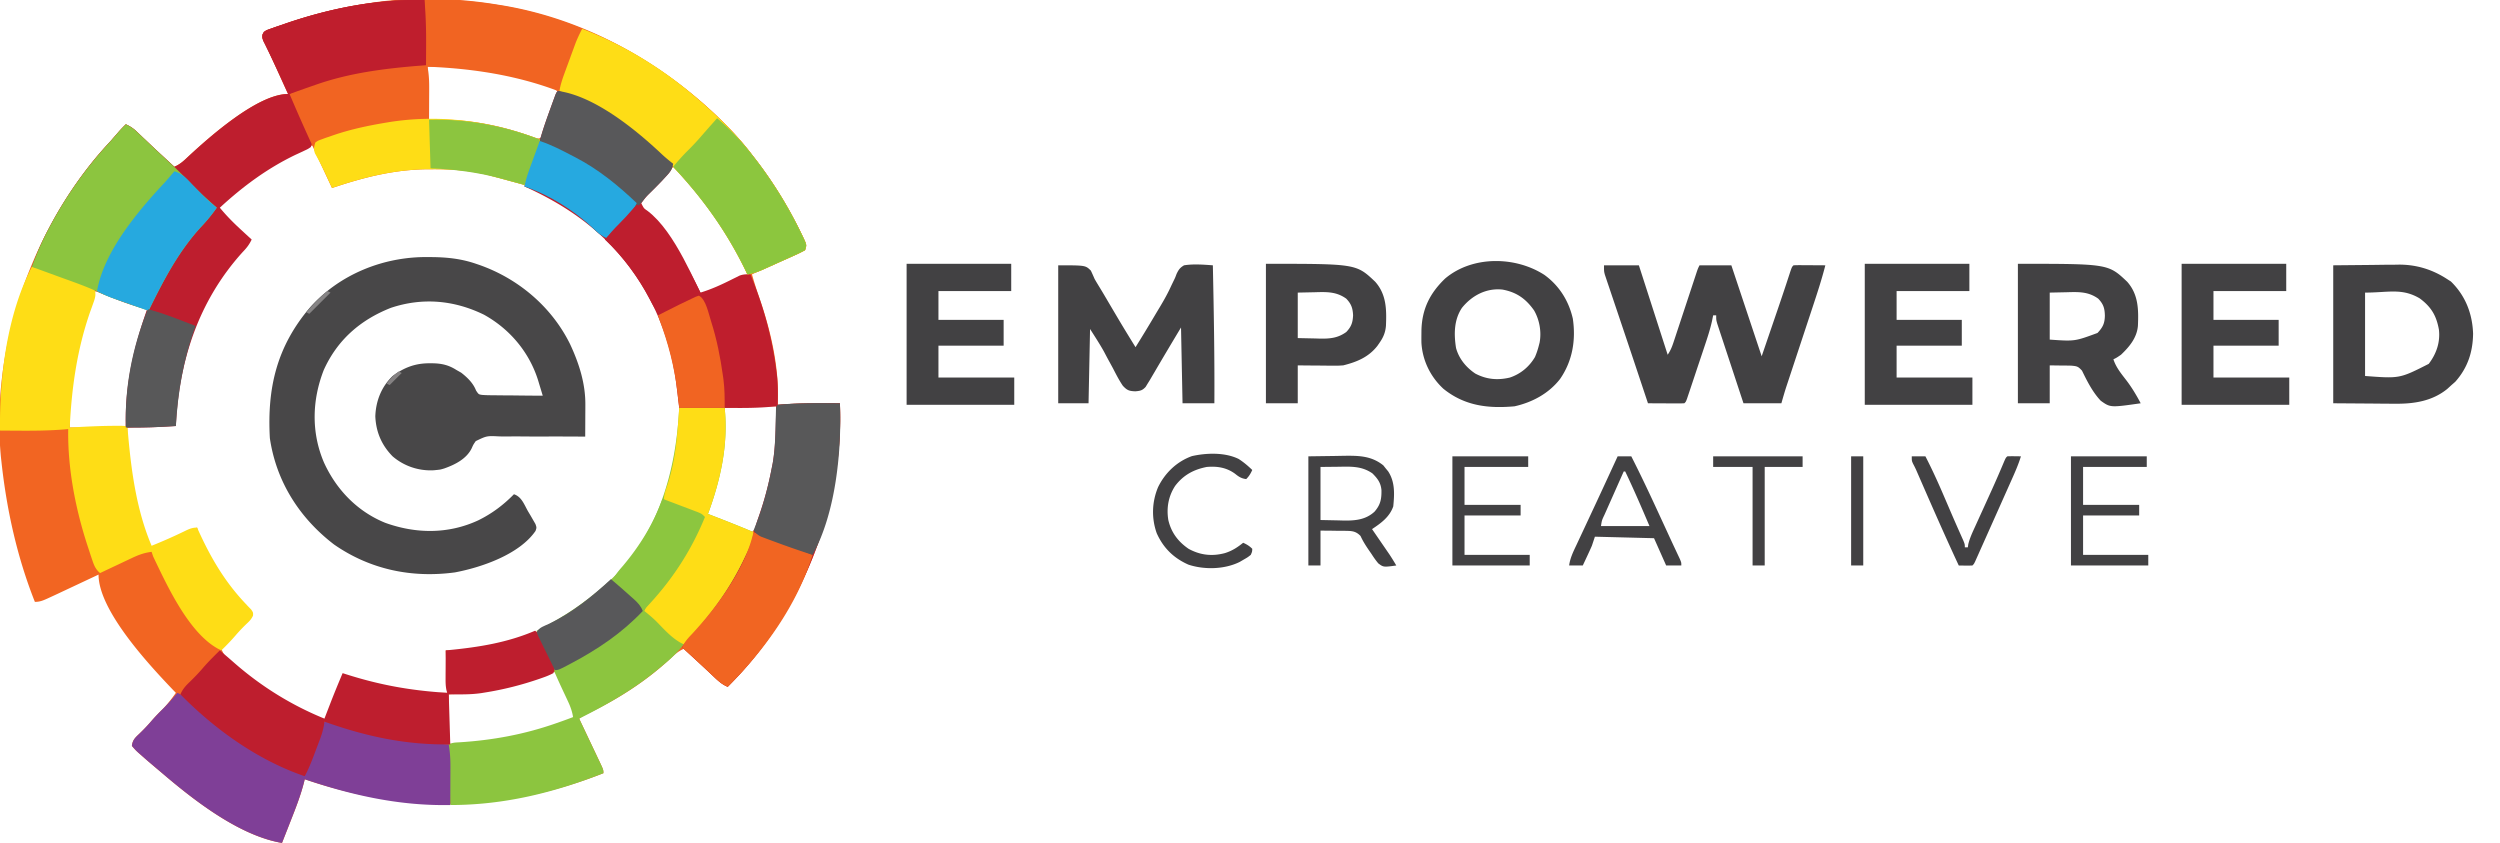
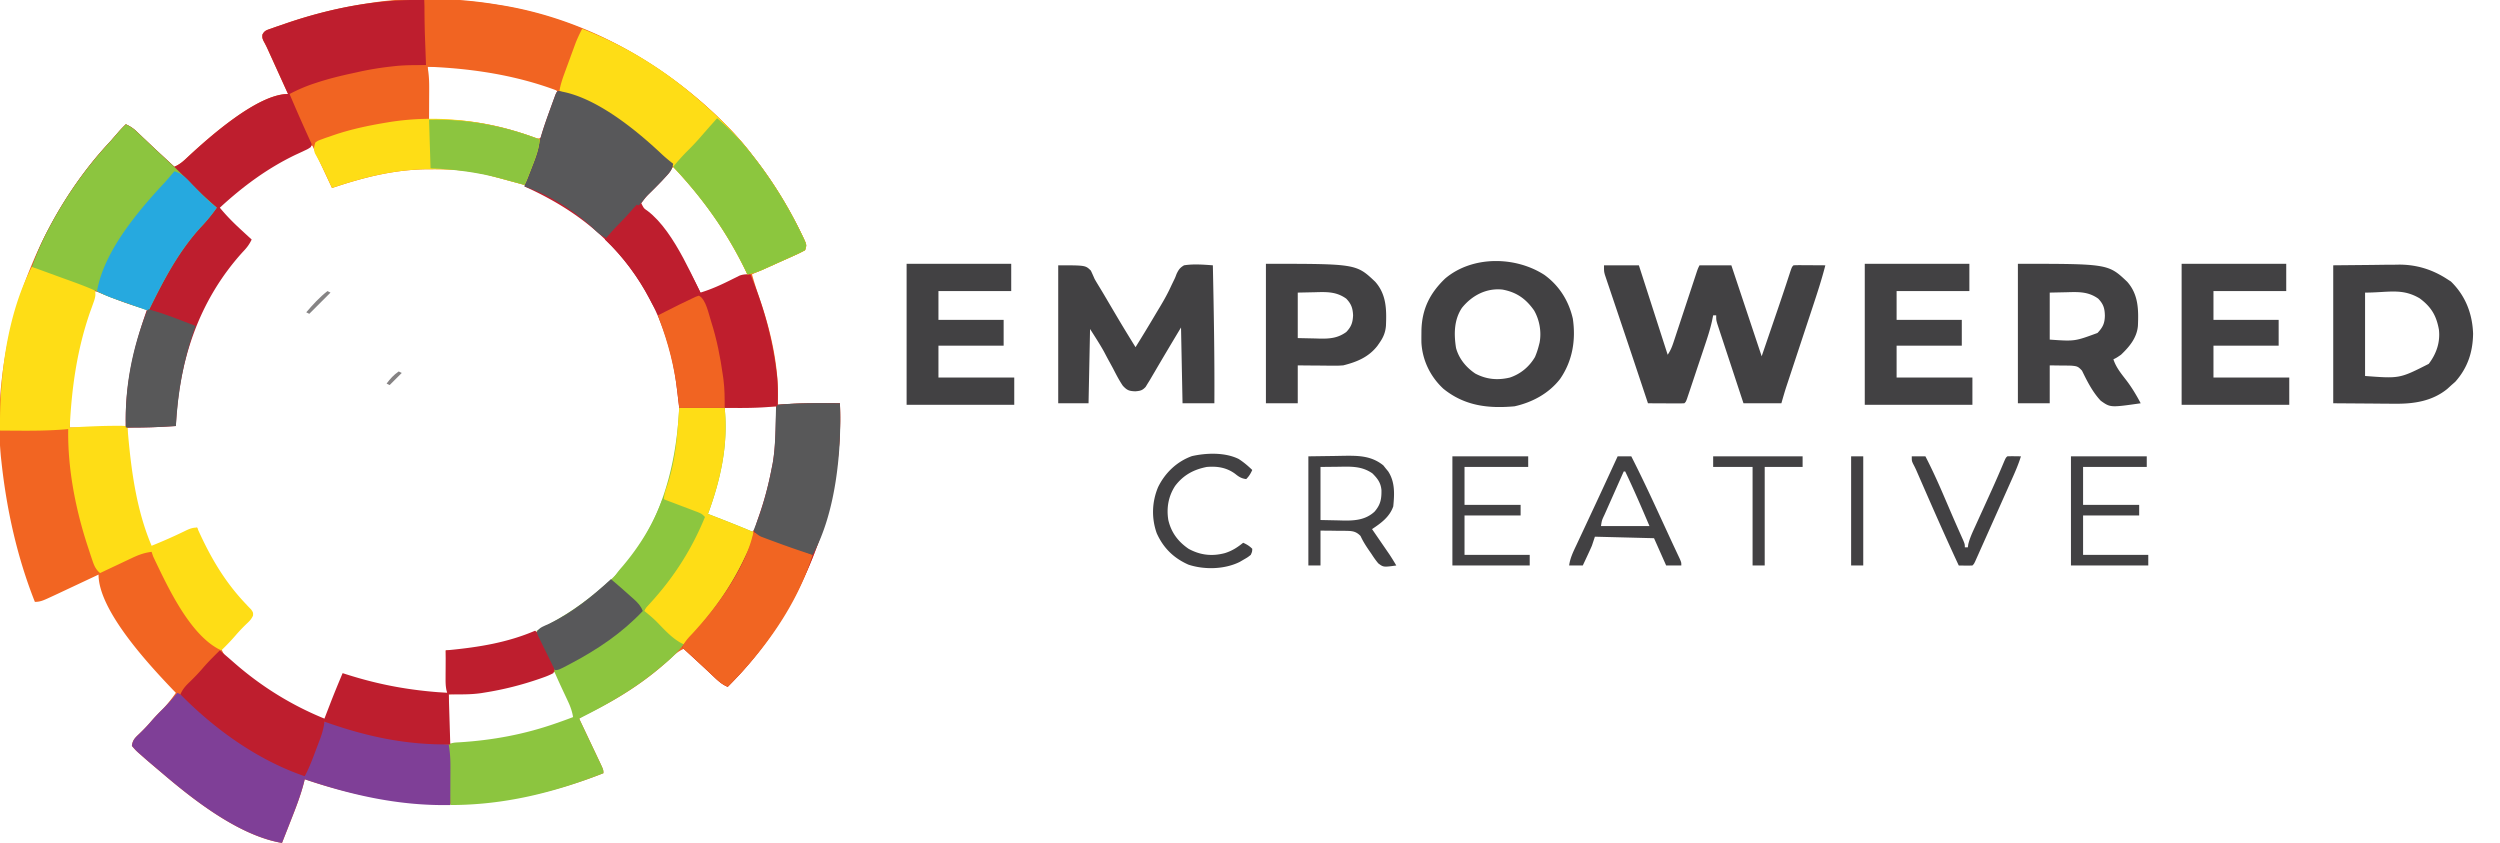
<svg xmlns="http://www.w3.org/2000/svg" width="1649" height="556">
  <path fill="#f26522" d="m328 3 2.888.456C378.795 11.295 423.187 33.806 460 65l2.629 2.227C474.65 77.764 486.356 89.235 496 102l1.5 1.924c12.32 15.819 22.746 32.813 31.438 50.888l1.019 2.1c2.168 4.713 2.168 4.713 1.043 8.088a88 88 0 0 1-7.246 3.54l-2.201.988c-2.326 1.042-4.658 2.07-6.99 3.097q-2.355 1.05-4.706 2.102-4.304 1.925-8.617 3.83c-1.76.784-3.516 1.581-5.24 2.443 1.338 4.673 2.744 9.313 4.36 13.898 7.987 22.794 13.9 47.8 12.64 72.102l2.875-.219c12.71-.891 25.388-.886 38.125-.781 2.716 64.783-22.387 131.089-66 178.688-2.623 2.817-5.256 5.613-8 8.312-4.037-1.64-6.89-4.484-10-7.437l-3.45-3.231-1.77-1.665c-2.843-2.662-5.718-5.29-8.592-7.917l-3.02-2.766c-.715-.654-1.43-1.31-2.168-1.984-3.562 1.524-5.903 3.642-8.687 6.313-16.078 14.953-34.408 26.648-54.153 36.128-3.21 1.499-3.21 1.499-6.16 3.559l1.469 3.09q2.688 5.66 5.367 11.327 1.162 2.454 2.328 4.906a3099 3099 0 0 1 3.336 7.044l1.06 2.223c2.44 5.182 2.44 5.182 2.44 7.41-65.57 25.851-130.306 26.664-197 4l-.439 1.837c-2.222 8.735-5.445 16.984-8.749 25.35l-1.693 4.33Q188.068 550.763 186 556c-28.064-4.769-57.773-27.87-79-46l-3.57-3.012-3.743-3.175-1.742-1.477A318 318 0 0 1 93 498l-1.787-1.557C89.52 494.887 89.52 494.887 87 492c.433-3.685 1.955-5.255 4.625-7.75 2.786-2.677 5.425-5.378 7.938-8.312a109 109 0 0 1 7-7.438c3.591-3.519 6.533-7.405 9.437-11.5l-2.168-2.246C98.29 438.42 65 402.764 65 379l-2.826 1.33-10.461 4.914-4.513 2.121-6.516 3.06-2.012.948A715 715 0 0 1 33 394l-1.93.89C28.198 396.175 26.187 397 23 397c-11.684-29.477-18.565-60.524-22-92l-.402-3.59C-5.942 231.81 18.566 158.732 62.424 104.9 65.818 100.809 69.38 96.892 73 93a967 967 0 0 0 5.492-6.309A96 96 0 0 1 83 82c2.836 1.297 4.96 2.688 7.215 4.836l1.812 1.71 1.91 1.829 4 3.781 2.04 1.934c3.13 2.954 6.294 5.87 9.46 8.785l3.247 2.992L115 110c3.648-1.55 6.078-3.782 8.938-6.5C137.964 90.471 169.932 62 190 62a36801 36801 0 0 0-8.44-18.6l-3.083-6.79-.963-2.125c-1.775-3.917-1.775-3.917-3.794-7.71C173 25 173 25 173.075 22.884c1.345-2.74 2.873-3.03 5.718-4.033l3.065-1.1 3.33-1.127 3.423-1.188C206.795 9.227 224.986 4.768 244 2l2.343-.36C272.885-2.29 301.617-1.346 328 3m-46 41 1 35 12.438.688c18.231 1.206 36.002 4.12 53.172 10.52 4.123 1.613 4.123 1.613 8.39.792 1.476-2.943 1.476-2.943 2.734-6.59l.735-1.999q.764-2.094 1.512-4.194a628 628 0 0 1 2.343-6.426c1.964-5.354 1.964-5.354 3.676-10.791-1.655-3.31-5.032-3.607-8.402-4.767l-6.413-2.122C329.697 46.567 306.55 43.657 282 44m162 66-2.379 2.598c-5.001 5.447-10.003 10.856-15.285 16.035-1.629 1.666-3.026 3.44-4.336 5.367 1.52 3.56 3.63 5.86 6.313 8.625 10.692 11.604 19.342 24.666 26.729 38.574 1.48 2.782 3.004 5.54 4.52 8.301q1.221 2.25 2.438 4.5c7.127-2.218 13.796-5.048 20.563-8.187l3.056-1.405A2433 2433 0 0 0 493 181c-2.565-6.79-5.487-13.212-9-19.562l-1.441-2.606C474.817 145.108 465.423 132.777 455 121l-2.617-2.988c-3.721-4.585-3.721-4.585-8.383-8.012m-300 27c4.311 5.218 8.886 9.87 13.875 14.438l2.086 1.927q2.514 2.323 5.039 4.635c-1.564 3.29-3.274 5.497-5.812 8.125C130.666 197.526 115.078 238.687 116 281l-3.191-.035c-9.66-.072-19.18.279-28.809 1.035-.21 8.769.286 17.147 1.625 25.813l.533 3.508C88.745 327.533 92.018 345 99 360l2 1a91 91 0 0 0 6.54-2.746l1.941-.879a1239 1239 0 0 0 6.144-2.812l4.164-1.893Q124.9 350.346 130 348l.365 2.213C134.821 369.78 152.074 390.074 166 404c-.319 3.408-1.668 4.98-4.125 7.25a110 110 0 0 0-7.5 7.875A136 136 0 0 1 146 428c8.037 19.954 42.555 35.517 61 44l8 3 11-30 12 3.813c9.951 3.1 19.678 5.714 30 7.187l2.332.39c3.728.542 7.448.651 11.211.665l2.266.01c3.73-.004 7.46-.037 11.191-.065l-1-28h12c3.033-.294 5.944-.628 8.938-1.125l2.42-.4C345.51 422.511 371.473 410.912 393 392l2.508-2.14c29.203-25.45 49.557-62.488 52.363-101.468 2.19-40.62-7.264-79.568-31.871-112.392l-2.004-2.684c-26.6-33.968-65.883-56.834-108.839-62.097-3.343-.34-6.683-.42-10.04-.457l-2.207-.03c-26.328-.281-48.942 3.945-73.91 12.268l-12-27c-20.371 0-48.815 27.763-63 41m-81 55c-10.232 29.173-18.392 58.76-17 90 12.38.115 24.65-.104 37-1l.12-2.237c1.38-24.605 5.173-46.16 13.21-69.46.81-2.383.81-2.383.67-5.303q-6.78-2.57-13.562-5.127l-4.615-1.746q-3.312-1.255-6.628-2.502l-2.09-.795c-3.457-1.368-3.457-1.368-7.105-1.83m425.25 76.5-3.016.145q-3.617.173-7.234.355l-.028 2.13c-.408 24.56-4.122 45.623-11.972 68.87l30 11c2.797-2.797 3.5-3.736 4.684-7.254l.866-2.562.887-2.747.929-2.838c2.8-8.764 4.92-17.566 6.634-26.599l.684-3.281C512.91 293.313 512.177 280.55 512 268a408 408 0 0 0-23.75.5M365 443a129 129 0 0 0-6.937 2.625c-19.96 7.77-40.735 11.254-62.063 12.375-.03 4-.047 8-.062 12l-.026 3.41c-.017 5.966.17 11.693 1.088 17.59 28.473-1.492 55.883-6.219 82-18-1.009-6.215-3.816-11.574-6.437-17.25l-1.526-3.375-1.47-3.203-1.346-2.935c-1.02-2.374-1.02-2.374-3.221-3.237" />
  <path fill="#be1e2e" d="M280 0c.843 9.82 1.128 19.517 1.063 29.375q-.008 2-.014 4Q281.03 38.188 281 43l-2.54.196C248.17 45.602 220.411 51.006 192 62l2.948 6.555q1.241 2.762 2.48 5.527c2.6 5.805 2.6 5.805 5.318 11.555l1.379 2.863 1.195 2.406c.835 2.571.688 3.599-.32 6.094-1.895 1.305-1.895 1.305-4.383 2.445l-2.765 1.309-2.977 1.371C176.279 111.064 160.145 123.018 145 137c4.311 5.218 8.886 9.87 13.875 14.438l2.086 1.927q2.514 2.323 5.039 4.635c-1.564 3.29-3.274 5.497-5.812 8.125C130.956 198.308 117.968 238.229 116 281c-11.02.764-21.955 1.134-33 1-.798-27.527 5.013-52.152 14-78l-2.004-.502c-7.027-1.83-13.7-4.17-20.433-6.873l-2.87-1.133a674 674 0 0 1-14.431-5.918c-7.25-3.034-14.625-5.706-22.012-8.387l-4.172-1.521A6843 6843 0 0 0 21 176c3.049-8.325 6.413-16.29 10.563-24.125l1.576-2.987C44.066 128.467 57.23 109.963 73 93a967 967 0 0 0 5.492-6.309A96 96 0 0 1 83 82c2.836 1.297 4.96 2.688 7.215 4.836l1.812 1.71 1.91 1.829 4 3.781 2.04 1.934c3.13 2.954 6.294 5.87 9.46 8.785l3.247 2.992L115 110c3.648-1.55 6.078-3.782 8.938-6.5C137.964 90.471 169.932 62 190 62a36801 36801 0 0 0-8.44-18.6l-3.083-6.79-.963-2.125c-1.775-3.917-1.775-3.917-3.794-7.71C173 25 173 25 173.075 22.884c1.345-2.74 2.873-3.03 5.718-4.033l3.065-1.1 3.33-1.127 3.423-1.188C218.194 5.335 248.669-.637 280 0" />
  <path fill="#f16422" d="M280 0c66.345-1.795 129.605 22.297 180 65l2.629 2.227C474.65 77.764 486.356 89.235 496 102l1.5 1.924c12.32 15.819 22.746 32.813 31.438 50.888l1.019 2.1c2.168 4.713 2.168 4.713 1.043 8.088a86 86 0 0 1-7.14 3.54c-.72.325-1.439.652-2.18.988q-2.286 1.034-4.58 2.052a916 916 0 0 0-6.979 3.147l-4.45 2-2.099.95c-3.5 1.547-6.777 2.768-10.572 3.323l-1.398-2.902C478.18 150.559 460.782 126.587 439 105l-1.591-1.647c-4.178-4.29-8.573-8.054-13.346-11.665l-2.25-1.703C414.474 84.503 406.933 79.574 399 75l-2.409-1.417C361.571 53.224 322.047 45.573 282 44l.494 3.074c.47 3.64.62 7.07.604 10.735l-.01 3.76-.026 3.868-.013 3.952Q283.03 74.194 283 79l3.164-.105C310.401 78.344 333.45 83.355 356 92c-.566 6.392-2.654 11.87-5 17.813l-1.117 2.888c-2.667 6.868-2.667 6.868-3.883 9.299l-1.738-.48q-2.8-.77-5.602-1.528-2.92-.789-5.836-1.593c-2.398-.66-4.798-1.311-7.199-1.962l-2.282-.635c-12.549-3.369-24.863-4.21-37.78-4.177l-2.398.002c-22.625.07-42.82 5.19-64.165 12.373-9.605-20.545-19.178-41.104-28-62 5.382-2.81 10.67-5.116 16.438-7l2.352-.775c7.311-2.351 14.697-4.192 22.205-5.796 1.914-.41 3.825-.839 5.735-1.269 6.94-1.495 13.843-2.57 20.895-3.347l2.24-.255c6.71-.678 13.397-.635 20.135-.558l-.092-2.44q-.17-4.59-.335-9.181-.106-2.92-.218-5.84A598 598 0 0 1 280 0" />
  <path fill="#bf1e2d" d="M368 60c24.199 3.255 51.385 25.514 68.668 41.844 2.357 2.179 4.804 4.18 7.332 6.156-.566 3.919-2.41 5.892-5.062 8.75l-2.45 2.648a319 319 0 0 1-8.761 8.813c-1.76 1.824-3.25 3.732-4.727 5.789 1.52 3.56 3.63 5.86 6.313 8.625C443.059 157.544 453.223 174.81 462 193c7.484-2.262 14.28-5.431 21.246-8.947l2.426-1.19 2.16-1.084c2.503-.9 4.528-.917 7.168-.779 8.371 20.468 14.184 41.052 17 63l.398 2.941c.793 6.672.697 13.35.602 20.059l2.875-.219c12.71-.891 25.388-.886 38.125-.781 2.716 64.783-22.387 131.089-66 178.688-2.623 2.817-5.256 5.613-8 8.312-4.009-1.634-6.847-4.44-9.937-7.375l-3.446-3.227-1.79-1.684c-3.028-2.84-6.085-5.651-9.14-8.464l-3.3-3.047L450 427c1.531-3.59 3.685-5.947 6.375-8.75 14.633-15.75 25.888-34.06 35.188-53.375l1.229-2.546c2.281-4.885 4.042-9.737 5.513-14.922.652-2.26 1.38-4.47 2.16-6.688A220 220 0 0 0 509 309l.652-3.293c2.114-12.42 2.006-25.142 2.348-37.707l-2.184.215c-7.475.687-14.859.919-22.363.883l-3.446-.005c-3.586-.005-7.171-.018-10.757-.03q-3.675-.008-7.352-.014-8.949-.017-17.898-.049l-.247-2.061q-.565-4.69-1.14-9.38l-.387-3.242C442.95 227.657 433.623 201.947 418 180l-1.213-1.705C398.327 152.793 374.42 135.766 346 123a55 55 0 0 1 2.707-9.844l1.022-2.756 1.084-2.9c3.298-8.93 3.298-8.93 6.187-18 1.823-6.171 3.995-12.203 6.188-18.25l1.083-3.002 1.022-2.795.923-2.526C367 61 367 61 368 60" />
-   <path fill="#484748" d="m281.813 169.563 3.978.022c9.946.169 18.811 1.193 28.209 4.415l1.952.666c25.83 9.011 47.957 27.7 60.08 52.35 5.875 12.584 10.13 25.79 10.066 39.793l-.01 3.76-.026 3.868-.013 3.952q-.018 4.805-.049 9.611l-2.617-.023a2180 2180 0 0 0-24.453-.052c-4.19.013-8.38.01-12.57-.031-4.047-.04-8.091-.035-12.138 0q-2.312.008-4.624-.03c-8.482-.434-8.482-.434-15.78 3.079-1.61 2.32-1.61 2.32-2.692 4.755C307.69 302.725 300.069 306.512 293 309c-2.5.75-2.5.75-5 1l-1.844.191c-9.93.558-19.706-2.733-27.222-9.214-7.245-7.406-10.911-16.016-11.372-26.352.346-10.186 4.042-19.537 11.438-26.625 7.624-5.619 14.872-8.396 24.313-8.375l2.28.005c5.888.13 10.382 1.186 15.407 4.37l3.188 1.813c4.101 3.19 7.909 6.85 9.807 11.76 1.704 2.55 1.704 2.55 3.898 2.905 2.54.2 5.04.24 7.587.229l2.813.046c2.965.043 5.929.052 8.894.06q3.015.034 6.03.076c4.928.063 9.855.095 14.783.111q-1.137-3.788-2.293-7.57l-.639-2.138c-5.771-18.792-18.7-34.23-35.861-43.726-19.648-9.596-40.517-11.484-61.394-4.5-20.186 7.964-35.32 21.196-44.25 40.997-7.773 19.904-8.317 41.337.167 61.093 8.174 17.876 22.022 32.265 40.419 39.714 20.28 7.283 41.512 7.496 61.225-1.607C324.412 338.828 331.94 333.188 339 326c5.096 1.699 6.746 6.812 9.313 11.313l1.744 2.92 1.619 2.818 1.497 2.583c.827 2.366.827 2.366.06 4.575-10.704 15.538-35.702 24.057-53.202 27.35-28.6 3.841-56.032-1.969-79.668-18.391C197.581 341.742 182.18 317.611 178 289c-1.873-33.33 4.66-60.621 26.568-86.306 19.487-21.788 48.336-33.367 77.244-33.131" />
  <path fill="#8cc53f" d="M448 269h30c2.439 24.39-2.623 47.166-11 70l3.516 1.355c8.88 3.433 17.723 6.917 26.484 10.645-.525 6.146-3.168 11.214-5.812 16.688l-1.487 3.078c-9.605 19.482-22.123 36.189-36.787 52.132-1.72 1.888-3.353 3.82-4.976 5.79-3.31 3.863-7.025 7.073-10.938 10.312l-1.519 1.285C419.148 454.074 401.066 464.476 382 474l1.469 3.09q2.688 5.66 5.367 11.327 1.162 2.454 2.328 4.906a3099 3099 0 0 1 3.336 7.044l1.06 2.223c2.44 5.182 2.44 5.182 2.44 7.41-32.817 12.938-65.569 21-101 21l-1-40c2.4-1.2 4.105-1.217 6.785-1.36 22.181-1.36 43.24-5.26 64.215-12.64l3.613-1.27A399 399 0 0 0 378 473c-.618-3.793-1.732-6.913-3.363-10.387l-1.44-3.095-1.51-3.205c-3.083-6.58-6.08-13.146-8.729-19.913-1.62-4.06-3.417-8.039-5.208-12.025l-1.102-2.465q-1.321-2.955-2.648-5.91l1.522-.76c16.527-8.306 30.67-17.967 44.478-30.24l2.133-1.875C434.079 353.184 445.888 311.235 448 269" />
  <path fill="#fedd16" d="M21 176c5.012.66 9.479 2.062 14.207 3.766l2.321.834q2.415.873 4.823 1.755c2.465.896 4.938 1.765 7.413 2.633q2.348.855 4.693 1.715l2.247.774c2.065.778 2.065.778 5.296 2.523 1.64 3.694.88 6.274-.477 9.965l-1.026 2.888-1.122 3.084C50.801 230.69 47.25 255.885 46 282l3.777-.219c8.637-.479 17.26-.883 25.91-.906l2.194-.014c4.995.015 4.995.015 6.119 1.139.24 1.86.421 3.728.578 5.598C86.781 312.142 90.323 337.114 100 360c7.46-3.014 14.782-6.233 22.01-9.764 2.864-1.373 4.77-2.236 7.99-2.236l.76 1.69c8.056 17.785 17.19 33.516 30.615 47.845l2.25 2.402 2.04 2.09C167 404 167 404 166.905 406.051c-1.05 2.26-2.202 3.51-4.031 5.199a108 108 0 0 0-7.437 7.813c-3 3.481-6.149 6.728-9.438 9.937-20.663-9.36-35.76-42.717-45-62l-1-3c-4.715.578-8.424 1.916-12.71 3.941l-1.859.87q-2.906 1.367-5.806 2.752l-3.965 1.865A2434 2434 0 0 0 66 378c-2.908-2.465-3.876-4.845-5.086-8.426l-1.124-3.32c-.385-1.176-.77-2.354-1.165-3.567l-1.208-3.68C49.603 334.696 44.58 308.629 45 283l-2.227.219C28.546 284.396 14.264 284.09 0 284c-.381-35.39 4.524-76.102 21-108" />
  <path fill="#7f3f97" d="M117 457c3.375 1.447 5.386 3.26 7.875 5.938 5.882 6.006 12.412 11.03 19.125 16.062l1.756 1.318C154.485 486.82 163.537 492.625 173 498l1.912 1.087c8.461 4.765 16.906 8.692 26.088 11.913 4.58-11.586 8.93-23.224 13-35 5.147.67 9.753 2.174 14.625 3.875C250.79 487.4 272.727 489.615 296 491c.821 5 1.136 9.832 1.098 14.902l-.005 2.19a2159 2159 0 0 1-.03 6.846q-.008 2.336-.014 4.673-.017 5.695-.049 11.389c-33.274.638-64.594-6.328-96-17l-.439 1.837c-2.222 8.735-5.445 16.984-8.749 25.35l-1.693 4.33Q188.068 550.763 186 556c-28.064-4.769-57.773-27.87-79-46l-3.57-3.012-3.743-3.175-1.742-1.477A318 318 0 0 1 93 498l-1.787-1.557C89.52 494.887 89.52 494.887 87 492c.433-3.685 1.955-5.255 4.625-7.75 2.786-2.677 5.425-5.378 7.938-8.312 2.751-3.201 5.65-6.174 8.66-9.13 3.079-3.132 5.924-6.47 8.777-9.808" />
  <path fill="#fedd16" d="M384 19c28.031 10.84 53.26 26.318 76 46l2.598 2.207C474.644 77.725 486.354 89.232 496 102l1.5 1.924c12.32 15.819 22.746 32.813 31.438 50.888l1.019 2.1c2.168 4.713 2.168 4.713 1.043 8.088a86 86 0 0 1-7.14 3.54c-.72.325-1.439.652-2.18.988q-2.286 1.034-4.58 2.052a916 916 0 0 0-6.979 3.147l-4.45 2-2.099.95c-3.5 1.547-6.777 2.768-10.572 3.323l-1.398-2.902C478.18 150.559 460.782 126.587 439 105l-1.591-1.647c-4.178-4.29-8.573-8.054-13.346-11.665l-2.25-1.703C405.656 77.916 387.672 67.64 369 60c.7-4.14 1.956-7.9 3.398-11.84l.714-1.953q.747-2.037 1.498-4.072 1.139-3.091 2.265-6.188l1.46-3.974c.66-1.79.66-1.79 1.33-3.617 1.282-3.224 2.735-6.28 4.335-9.356" />
  <path fill="#be1e2e" d="M353 416c4.092 3.667 5.924 8.552 8.25 13.438l1.43 2.892 1.336 2.791 1.227 2.545c.856 2.64.893 3.814-.243 6.334a47 47 0 0 1-6.875 2.938l-2.16.766c-11.847 4.099-23.894 7.154-36.277 9.108l-2.312.376c-7.283 1.048-13.799.812-21.376.812l1 33c-29.196.463-55.502-5.201-83-15-.125.874-.25 1.748-.377 2.648-.592 3.187-1.443 5.95-2.584 8.977l-1.18 3.14-1.234 3.235c-.4 1.067-.8 2.135-1.21 3.234-1.914 5.06-3.85 10-6.415 14.766-30.892-10.538-59.245-30.853-82-54 1.484-3.487 3.462-5.642 6.188-8.25 2.919-2.85 5.722-5.714 8.374-8.812 3.6-4.2 7.484-8.076 11.438-11.938l2.688 2.313 1.953 1.664c1.729 1.482 3.446 2.98 5.156 4.484C172.443 452.865 192.309 465.183 214 474l1.355-3.516 1.833-4.734.884-2.297c2.531-6.531 5.213-12.996 7.928-19.453l2.133.687C250.747 451.925 271.306 455.552 295 457l-.494-1.647c-.586-2.727-.618-5.204-.604-7.994l.01-3.242.026-3.367.013-3.414q.018-4.168.049-8.336l2.07-.196c19.817-1.934 38.542-4.918 56.93-12.804" />
  <path fill="#8cc53f" d="M83 82c2.8 1.284 4.915 2.645 7.145 4.766l1.78 1.678 1.888 1.806 4.011 3.793 2.08 1.974c4.002 3.786 8.047 7.526 12.084 11.275A335 335 0 0 1 122 117c10.174 10.346 10.174 10.346 21 20-3.256 4.619-6.736 8.835-10.625 12.938C117.569 166.078 107.539 185.46 98 205q-5.683-1.99-11.359-3.998a2219 2219 0 0 0-5.721-2.008c-5.469-1.938-10.86-3.89-16.108-6.369-8.268-3.875-16.925-6.819-25.5-9.937l-5.341-1.956A7296 7296 0 0 0 21 176c3.049-8.325 6.413-16.29 10.563-24.125l1.576-2.987C44.066 128.467 57.23 109.963 73 93a967 967 0 0 0 5.492-6.309A96 96 0 0 1 83 82" />
  <path fill="#424143" d="M1058 175h23l19 59c1.896-2.844 2.802-5.05 3.864-8.266l1.081-3.256 1.153-3.513 1.195-3.605q1.57-4.74 3.13-9.482 2.206-6.69 4.42-13.374 1.18-3.56 2.35-7.121l1.073-3.247.944-2.866c.79-2.27.79-2.27 1.79-4.27h21l20 60a55360 55360 0 0 0 7.566-22.125q1.395-4.074 2.786-8.148l.925-2.708c1.516-4.444 3.017-8.892 4.488-13.352l.836-2.534q.78-2.371 1.553-4.745c1.737-5.279 1.737-5.279 2.846-6.388a76 76 0 0 1 4.691-.098l2.862.01 3.01.025 3.021.014q3.708.02 7.416.049c-2.403 9.405-5.42 18.59-8.473 27.797l-1.587 4.812q-2.074 6.29-4.155 12.578-3.334 10.083-6.66 20.168-1.156 3.503-2.316 7.004l-1.426 4.32-1.252 3.782c-1.116 3.49-2.124 7.015-3.131 10.539h-25a15431 15431 0 0 1-7.04-21.358 6381 6381 0 0 0-3.27-9.917q-1.881-5.7-3.753-11.4l-1.193-3.6-1.092-3.336-.969-2.94C1132 211 1132 211 1132 208h-2l-.771 3.791c-1.258 5.647-3.046 11.074-4.89 16.553l-1.06 3.182q-1.103 3.304-2.21 6.606-1.704 5.076-3.391 10.157l-2.15 6.43-1.027 3.08-.95 2.824-.837 2.495C1112 265 1112 265 1111 266c-1.78.087-3.565.107-5.348.098l-3.271-.01-3.444-.026-3.455-.013A2762 2762 0 0 1 1087 266l-2.027-6.082-.668-2.003q-1.911-5.73-3.818-11.462a7340 7340 0 0 0-8.89-26.558q-2.347-6.97-4.686-13.942-1.16-3.454-2.329-6.904-1.649-4.881-3.285-9.768l-1.012-2.972-.915-2.745-.805-2.39C1058 179 1058 179 1058 175M698 175c18 0 18 0 21.54 3.516A189 189 0 0 1 722 184c1.043 1.84 2.142 3.639 3.247 5.442a393 393 0 0 1 3.644 6.09l1.24 2.105 1.244 2.113a8661 8661 0 0 0 6.095 10.322c3.767 6.357 7.631 12.651 11.53 18.928a1054 1054 0 0 0 12.652-20.823 721 721 0 0 1 3.37-5.627c2.787-4.644 5.363-9.252 7.591-14.19l1.29-2.674c1.244-2.52 1.244-2.52 2.176-5.048 1.397-2.823 2.187-4.006 4.921-5.638 6.277-.998 12.694-.456 19 0 .624 30.336 1.18 60.657 1 91h-21l-1-50c-5.897 9.829-11.77 19.666-17.555 29.56l-1.625 2.764-1.429 2.44L757 253l-1.355 2.223c-2.192 2.368-3.593 2.615-6.786 2.89-4.083-.158-5.422-.643-8.236-3.67-2.432-3.582-4.397-7.41-6.373-11.256a1098 1098 0 0 0-3.2-5.866 389 389 0 0 1-2.87-5.41c-2.842-5.098-6.046-9.987-9.18-14.911l-1 49h-20z" />
  <path fill="#58585a" d="M368 60c24.199 3.255 51.385 25.514 68.668 41.844 2.357 2.179 4.804 4.18 7.332 6.156-.566 3.919-2.41 5.892-5.062 8.75l-2.454 2.652c-2.877 3.009-5.815 5.947-8.785 8.864-1.83 1.802-1.83 1.802-3.699 4.297-1.827 2.226-3.626 3.894-5.812 5.75-3.5 2.987-6.475 6.182-9.446 9.687-2.753 3.16-5.739 6.079-8.742 9-3.642-1.54-5.99-3.76-8.812-6.5-12.44-11.593-29.06-22.124-45.188-27.5a55 55 0 0 1 2.707-9.844l1.022-2.756 1.084-2.9c3.298-8.93 3.298-8.93 6.187-18 1.823-6.171 3.995-12.203 6.188-18.25l1.083-3.002 1.022-2.795.923-2.526C367 61 367 61 368 60" />
  <path fill="#424143" d="m1539 175 25.688-.25 8.026-.11q3.21-.018 6.423-.03l3.266-.063c11.526-.005 21.926 3.189 31.597 9.453l2.625 1.688c9.565 9.313 14.17 21.183 14.625 34.375-.166 12.216-3.607 22.589-11.75 31.75L1617 254l-2.812 2.563c-10.076 8.157-22.256 9.908-34.856 9.73l-3.124-.01c-3.798-.015-7.597-.057-11.396-.096L1539 266zm21 18v55c22.815 1.73 22.815 1.73 42-8 5.038-6.622 7.65-14.165 6.719-22.523-1.67-9.265-5.03-14.985-12.657-20.665-11.759-6.96-20.671-3.812-36.062-3.812M1018.691 181.328c9.757 7.066 16.06 17.081 18.746 28.86 2.076 14.156-.207 27.92-8.437 39.812-7.424 9.532-18.262 15.385-30 18-17.384 1.573-33.026-.292-46.96-11.59-8.611-7.99-13.868-18.813-14.474-30.558a207 207 0 0 1-.004-5.227l.026-2.78c.347-13.992 5.571-24.5 15.662-34.157 17.948-15.135 46.313-14.724 65.441-2.36m-54.367 21.707c-5.302 7.868-5.37 17.356-3.926 26.48 1.902 7.065 6.677 12.866 12.727 16.903 7.332 3.847 14.601 4.533 22.688 2.644 7.106-2.321 12.892-7.139 16.667-13.593A50 50 0 0 0 1015 228l.52-2.023c1.327-7.15-.037-14.937-3.645-21.227-5.418-7.693-11.587-12.054-20.875-13.75-10.59-1.115-20.11 3.885-26.676 12.035M1331 174c59.56 0 59.56 0 72.086 11.84 7.458 8.417 7.534 18.404 7.089 29.05-.653 7.883-5.618 13.826-11.175 19.11-2.937 2-2.937 2-5 3 1.795 5.501 5.274 9.593 8.748 14.121 3.565 4.73 6.492 9.64 9.252 14.879-19.98 2.858-19.98 2.858-26.348-1.67-5.404-5.749-8.943-12.82-12.37-19.861-2.58-2.792-3.204-2.901-6.829-3.274a144 144 0 0 0-5.203-.07L1352 241v25h-21zm21 19v31c16.511 1.158 16.511 1.158 31.5-4.375 3.533-3.71 4.795-6.373 4.875-11.5-.128-4.827-.956-7.535-4.375-11.125-6.424-4.638-12.844-4.486-20.5-4.25z" />
  <path fill="#fedd16" d="M448 269h30c2.439 24.39-2.623 47.166-11 70l3.516 1.355c8.88 3.433 17.723 6.917 26.484 10.645-.525 6.146-3.168 11.214-5.812 16.688l-1.487 3.078C479.675 391.102 466.39 408.456 451 425c-7.213-3.287-12.616-9.561-18.102-15.133-2.507-2.466-5.152-4.67-7.898-6.867 1.527-3.587 3.673-5.902 6.375-8.687C445.645 378.828 456.235 360.49 464 341c-4.324-2.007-8.623-3.892-13.125-5.46l-2.182-.772a248 248 0 0 0-4.37-1.485c-4.989-1.76-4.989-1.76-6.432-4.017.162-3.373 1.25-6.36 2.359-9.516 5.478-16.714 6.567-33.274 7.75-50.75M356 92c-.566 6.392-2.654 11.87-5 17.813l-1.117 2.888c-2.667 6.868-2.667 6.868-3.883 9.299l-1.738-.48q-2.8-.77-5.602-1.528-2.92-.789-5.836-1.593c-2.398-.66-4.798-1.311-7.199-1.962l-2.282-.635c-12.549-3.369-24.863-4.21-37.78-4.177l-2.398.002c-22.625.07-42.82 5.19-64.165 12.373l-1.355-2.93-1.833-3.945-.955-2.068c-2.2-4.735-4.55-9.354-7.107-13.909-.983-2.816-.657-4.325.25-7.148 1.752-1.223 1.752-1.223 4.066-2.062l2.624-.969 2.873-.969 2.97-1.036C231.477 85.29 242.625 82.904 254 81l2.34-.398c33.756-5.449 67.948-.76 99.66 11.398" />
  <path fill="#424143" d="M1439 174h69v18h-48v19h43v17h-43v21h50v18h-71zM1230 174h69v18h-48v19h43v17h-43v21h50v18h-71zM598 174h69v18h-48v19h43v17h-43v21h50v18h-71z" />
-   <path fill="#bf1e2d" d="M280 0c.843 9.82 1.128 19.517 1.063 29.375q-.008 2-.014 4Q281.03 38.188 281 43l-2.54.196C254.404 45.106 230.892 47.942 208 56l-2.316.804A1344 1344 0 0 0 191 62q-3.398-6.712-6.737-13.453a1917 1917 0 0 0-2.64-5.301c-1.407-2.826-2.798-5.66-4.185-8.496l-1.375-2.741-1.254-2.587-1.132-2.294c-.82-2.574-.871-3.697.323-6.128 2.06-1.185 2.06-1.185 4.793-2.148l3.065-1.1 3.33-1.127 3.423-1.188C218.194 5.335 248.669-.637 280 0" />
  <path fill="#424143" d="M835 174c59.56 0 59.56 0 72.086 11.84 7.458 8.417 7.534 18.404 7.089 29.05-.36 4.34-1.704 7.576-4.175 11.11l-1.473 2.133C902.716 235.579 894.983 238.749 886 241c-3.549.227-3.549.227-7.246.195l-1.988-.008a885 885 0 0 1-6.203-.062q-2.12-.016-4.24-.027c-3.442-.02-6.882-.06-10.323-.098v25h-21zm21 19v30l11.5.25 3.576.11c6.508.068 11.551-.48 16.924-4.36 3.344-3.51 4.273-6.27 4.5-11-.227-4.73-1.156-7.49-4.5-11-6.424-4.638-12.844-4.486-20.5-4.25z" />
  <path fill="#8cc63e" d="M473 78c8.681 7.264 16.039 15.064 23 24l1.544 1.968c12.301 15.804 22.712 32.79 31.394 50.845l1.019 2.1c2.168 4.712 2.168 4.712 1.043 8.087a86 86 0 0 1-7.14 3.54c-.72.325-1.439.652-2.18.988q-2.286 1.034-4.58 2.052a916 916 0 0 0-6.979 3.147l-4.45 2-2.099.95c-3.5 1.547-6.777 2.768-10.572 3.323l-1.398-2.902C479.16 152.569 463.367 130.743 444 110c3.177-3.813 6.4-7.455 9.938-10.937 3.243-3.201 6.281-6.513 9.253-9.965A591 591 0 0 1 469.438 82l2.058-2.312z" />
  <path fill="#f16522" d="M497 351a21080 21080 0 0 1 15.855 5.999C520.6 359.926 528.33 362.883 536 366c-10.036 32.632-31.903 63.228-56 87-4.009-1.634-6.847-4.44-9.937-7.375l-3.446-3.227-1.79-1.684c-3.028-2.84-6.085-5.651-9.14-8.464l-3.3-3.047L450 427c1.531-3.59 3.685-5.947 6.375-8.75C472.902 400.462 491.678 375.037 497 351" />
  <path fill="#585859" d="M554 266c1.304 31.094-2.676 72.324-18 100-8.832-2.822-17.565-5.877-26.25-9.125l-2.778-1.02-2.613-.988-2.329-.871c-2.147-1.054-3.451-2.217-5.03-3.996l1.355-3.383c4.81-12.324 8.11-24.642 10.645-37.617l.715-3.555c1.607-9.41 1.696-18.943 1.944-28.47l.095-3.463.072-3.142C512 268 512 268 513 267a139 139 0 0 1 7.063-.562l2.218-.13c10.563-.539 21.146-.395 31.719-.308" />
  <path fill="#26a9df" d="M115 113c5.449 1.469 8.54 5.243 12.313 9.188q1.993 2.04 3.992 4.078l1.924 1.963c3.108 3.11 6.401 5.951 9.771 8.771-3.256 4.619-6.736 8.835-10.625 12.938C117.569 166.078 107.539 185.46 98 205q-5.82-2.046-11.633-4.108-1.975-.699-3.951-1.393-2.854-1.006-5.705-2.019l-3.46-1.221c-3.2-1.24-6.21-2.674-9.251-4.259 4.535-26.297 27.237-53.04 45-72a490 490 0 0 0 6-7" />
  <path fill="#585859" d="M98 204c7.194 2.038 14.157 4.482 21.125 7.188l2.898 1.115q3.49 1.344 6.977 2.697l-.58 1.61c-7.623 21.423-11.042 41.71-12.42 64.39-11.02.764-21.955 1.134-33 1-.78-26.9 4.188-51.973 14-77z" />
  <path fill="#8cc53f" d="M283 79c25.483-.627 49.234 3.89 73 13-.566 6.392-2.654 11.87-5 17.813l-1.117 2.888c-2.667 6.868-2.667 6.868-3.883 9.299l-1.738-.48q-2.8-.77-5.602-1.528-2.92-.789-5.836-1.593c-16.393-4.518-31.83-6.665-48.824-7.399z" />
-   <path fill="#26a9e0" d="M356 93c7.75 2.502 14.799 6.247 22 10l1.832.946C394.76 111.74 407.869 122.393 420 134c-1.35 2.981-2.872 5.158-5.117 7.531l-1.84 1.957-1.918 2.012-1.895 2.012c-3.03 3.21-6.084 6.39-9.23 9.488-3.642-1.54-5.99-3.76-8.812-6.5-12.44-11.593-29.06-22.124-45.188-27.5.666-3.823 1.74-7.313 3.066-10.957l1.221-3.37 1.276-3.486 1.287-3.544Q354.42 97.32 356 93" />
  <path fill="#be1e2e" d="M420 135c19.91 8.093 34.168 42.337 43 60l-28 13c-2.653-3.538-4.634-7.03-6.625-10.937-7.58-14.498-17.453-27.83-29.375-39.063 3.03-3.621 6.068-7.129 9.438-10.437 3.235-3.178 6.221-6.526 9.18-9.961.768-.89 1.55-1.77 2.382-2.602" />
  <path fill="#f16422" d="M461 195c4.697 2.349 6.48 12.389 8.122 17.253 3.692 11.546 6 23.384 7.69 35.372l.376 2.654c.821 6.378.812 12.176.812 18.721h-30l-1.25-10.937c-2.02-16.538-5.954-31.476-11.75-47.063l-1-3c15.042-7.606 15.042-7.606 22.375-11.062l2.586-1.223z" />
  <path fill="#8cc63f" d="M437 329a4160 4160 0 0 1 12.875 4.875l3.707 1.395 3.535 1.347 3.27 1.238C463 339 463 339 465 341c-9.413 23.159-22.68 42.998-40 61a391 391 0 0 1-14.437-12.875l-1.928-1.797Q406.317 385.166 404 383c1.719-3.631 3.848-6.279 6.5-9.312 11.242-13.209 20.632-28.34 26.5-44.688" />
  <path fill="#58585a" d="M403 382c4.51 3.793 8.933 7.681 13.313 11.625l1.598 1.415c2.69 2.44 4.766 4.543 6.089 7.96-13.68 14.513-29.686 25.26-47.25 34.563l-2.53 1.34C368.258 442 368.258 442 366 442c-2.034-4.119-4.05-8.246-6.062-12.375l-1.76-3.562-1.65-3.399-1.54-3.142L354 417c1.63-3.259 5.133-4.126 8.313-5.625C377.696 403.89 390.46 393.527 403 382" />
  <path fill="#424143" d="m863 301 17.875-.25 5.578-.11c9.677-.114 18.109-.024 25.985 6.325l1.562 1.973 1.625 1.964c4.614 7.04 4.161 15.012 3.375 23.098-2.397 6.974-8.055 11.037-14 15l1.146 1.665a9899 9899 0 0 1 5.167 7.522l1.802 2.62 1.748 2.548 1.603 2.333c1.59 2.395 3.073 4.837 4.534 7.312-8.45 1.154-8.45 1.154-11.886-1.403-1.666-1.995-3.09-4.032-4.489-6.222l-1.496-2.16c-2.192-3.186-4.1-6.153-5.715-9.684-3.456-3.623-6.433-3.297-11.297-3.414l-3.367.008-3.414-.062A541 541 0 0 0 871 350v23h-8zm8 7v35l11.938.25 3.706.11c7.47.076 14.254-.596 19.973-5.844 4-4.567 4.689-8.4 4.594-14.239-.454-4.9-2.558-7.624-5.961-11.027-7.15-4.95-14.274-4.504-22.687-4.375zM1067 301h9c6.16 12.1 11.944 24.355 17.625 36.688l2.484 5.376q2.376 5.141 4.744 10.285 2.017 4.38 4.068 8.743l1.665 3.553 1.431 3.03C1109 371 1109 371 1109 373h-10l-8-18-39-1-2 6a306 306 0 0 1-3.125 6.875l-1.633 3.492L1044 373h-9c.656-4.949 2.724-9.078 4.832-13.543l1.177-2.526q1.896-4.063 3.803-8.118 1.3-2.782 2.597-5.565 2.584-5.538 5.174-11.073a3961 3961 0 0 0 9.604-20.738zm4 10q-3.21 7.205-6.409 14.417-1.089 2.453-2.182 4.906a3196 3196 0 0 0-3.128 7.044l-.994 2.223c-1.696 3.568-1.696 3.568-2.287 7.41h32c-5.141-12.101-10.333-24.137-16-36zM1366 301h50v7h-42v25h37v7h-37v26h43v7h-51zM958 301h50v7h-42v25h37v7h-37v26h43v7h-51zM816.977 302.71c3.346 2.133 6.155 4.547 9.023 7.29-1.152 2.468-2.048 4.048-4 6-3.079-.357-4.89-1.507-7.25-3.437-5.63-4.163-11.825-5.16-18.75-4.563-8.711 1.702-15.466 5.372-20.875 12.5-4.453 6.83-5.798 14.519-4.5 22.5 1.905 8.224 6.438 14.257 13.375 19 7.71 4.217 15.53 5.088 24 2.813 4.75-1.511 8.13-3.7 12-6.813 2.468 1.152 4.048 2.048 6 4-.082 1.93-.082 1.93-1 4-2.074 1.633-2.074 1.633-4.687 3.125l-2.575 1.508c-9.937 4.962-23.303 5.295-33.863 1.805-9.76-4.328-16.554-11.016-20.906-20.743-3.538-9.991-3.174-20.624.894-30.36 4.597-9.446 12.397-16.913 22.344-20.487 9.657-2.159 21.737-2.543 30.77 1.863M1261 301h9c4.519 8.763 8.562 17.689 12.438 26.75q1.283 2.987 2.568 5.972.84 1.95 1.676 3.9a1035 1035 0 0 0 4.716 10.815l1.007 2.271q1.258 2.827 2.52 5.651C1296 359 1296 359 1296 361h2l.261-1.953c1.014-4.18 2.772-7.893 4.563-11.793l1.164-2.568q1.843-4.064 3.7-8.123 2.414-5.31 4.824-10.622l1.177-2.588a699 699 0 0 0 8.228-18.916C1323 302 1323 302 1324 301a75 75 0 0 1 4.563-.062l2.503.027L1333 301c-1.67 5.44-3.932 10.543-6.254 15.727l-1.272 2.857a7574 7574 0 0 1-4.036 9.041l-2.635 5.914q-3.25 7.29-6.51 14.572a7792 7792 0 0 0-3.918 8.775l-2.465 5.512-1.153 2.592-1.058 2.36-.925 2.071C1302 372 1302 372 1301 373c-1.52.072-3.042.084-4.562.063l-2.504-.028L1292 373c-7.92-16.981-15.48-34.113-22.98-51.283l-1.16-2.654q-1.087-2.485-2.17-4.972l-.985-2.254-.855-1.961a64 64 0 0 0-1.957-3.928C1261 304 1261 304 1261 301M1130 301h59v7h-25v65h-8v-65h-26zM1221 301h8v72h-8z" />
  <path fill="#868485" d="m216 192 2 1-14 14-2-1c4.38-5.103 8.676-9.874 14-14" />
  <path fill="#858283" d="m263 245 2 1-8 8-2-1c2.416-3.192 4.68-5.747 8-8" />
</svg>